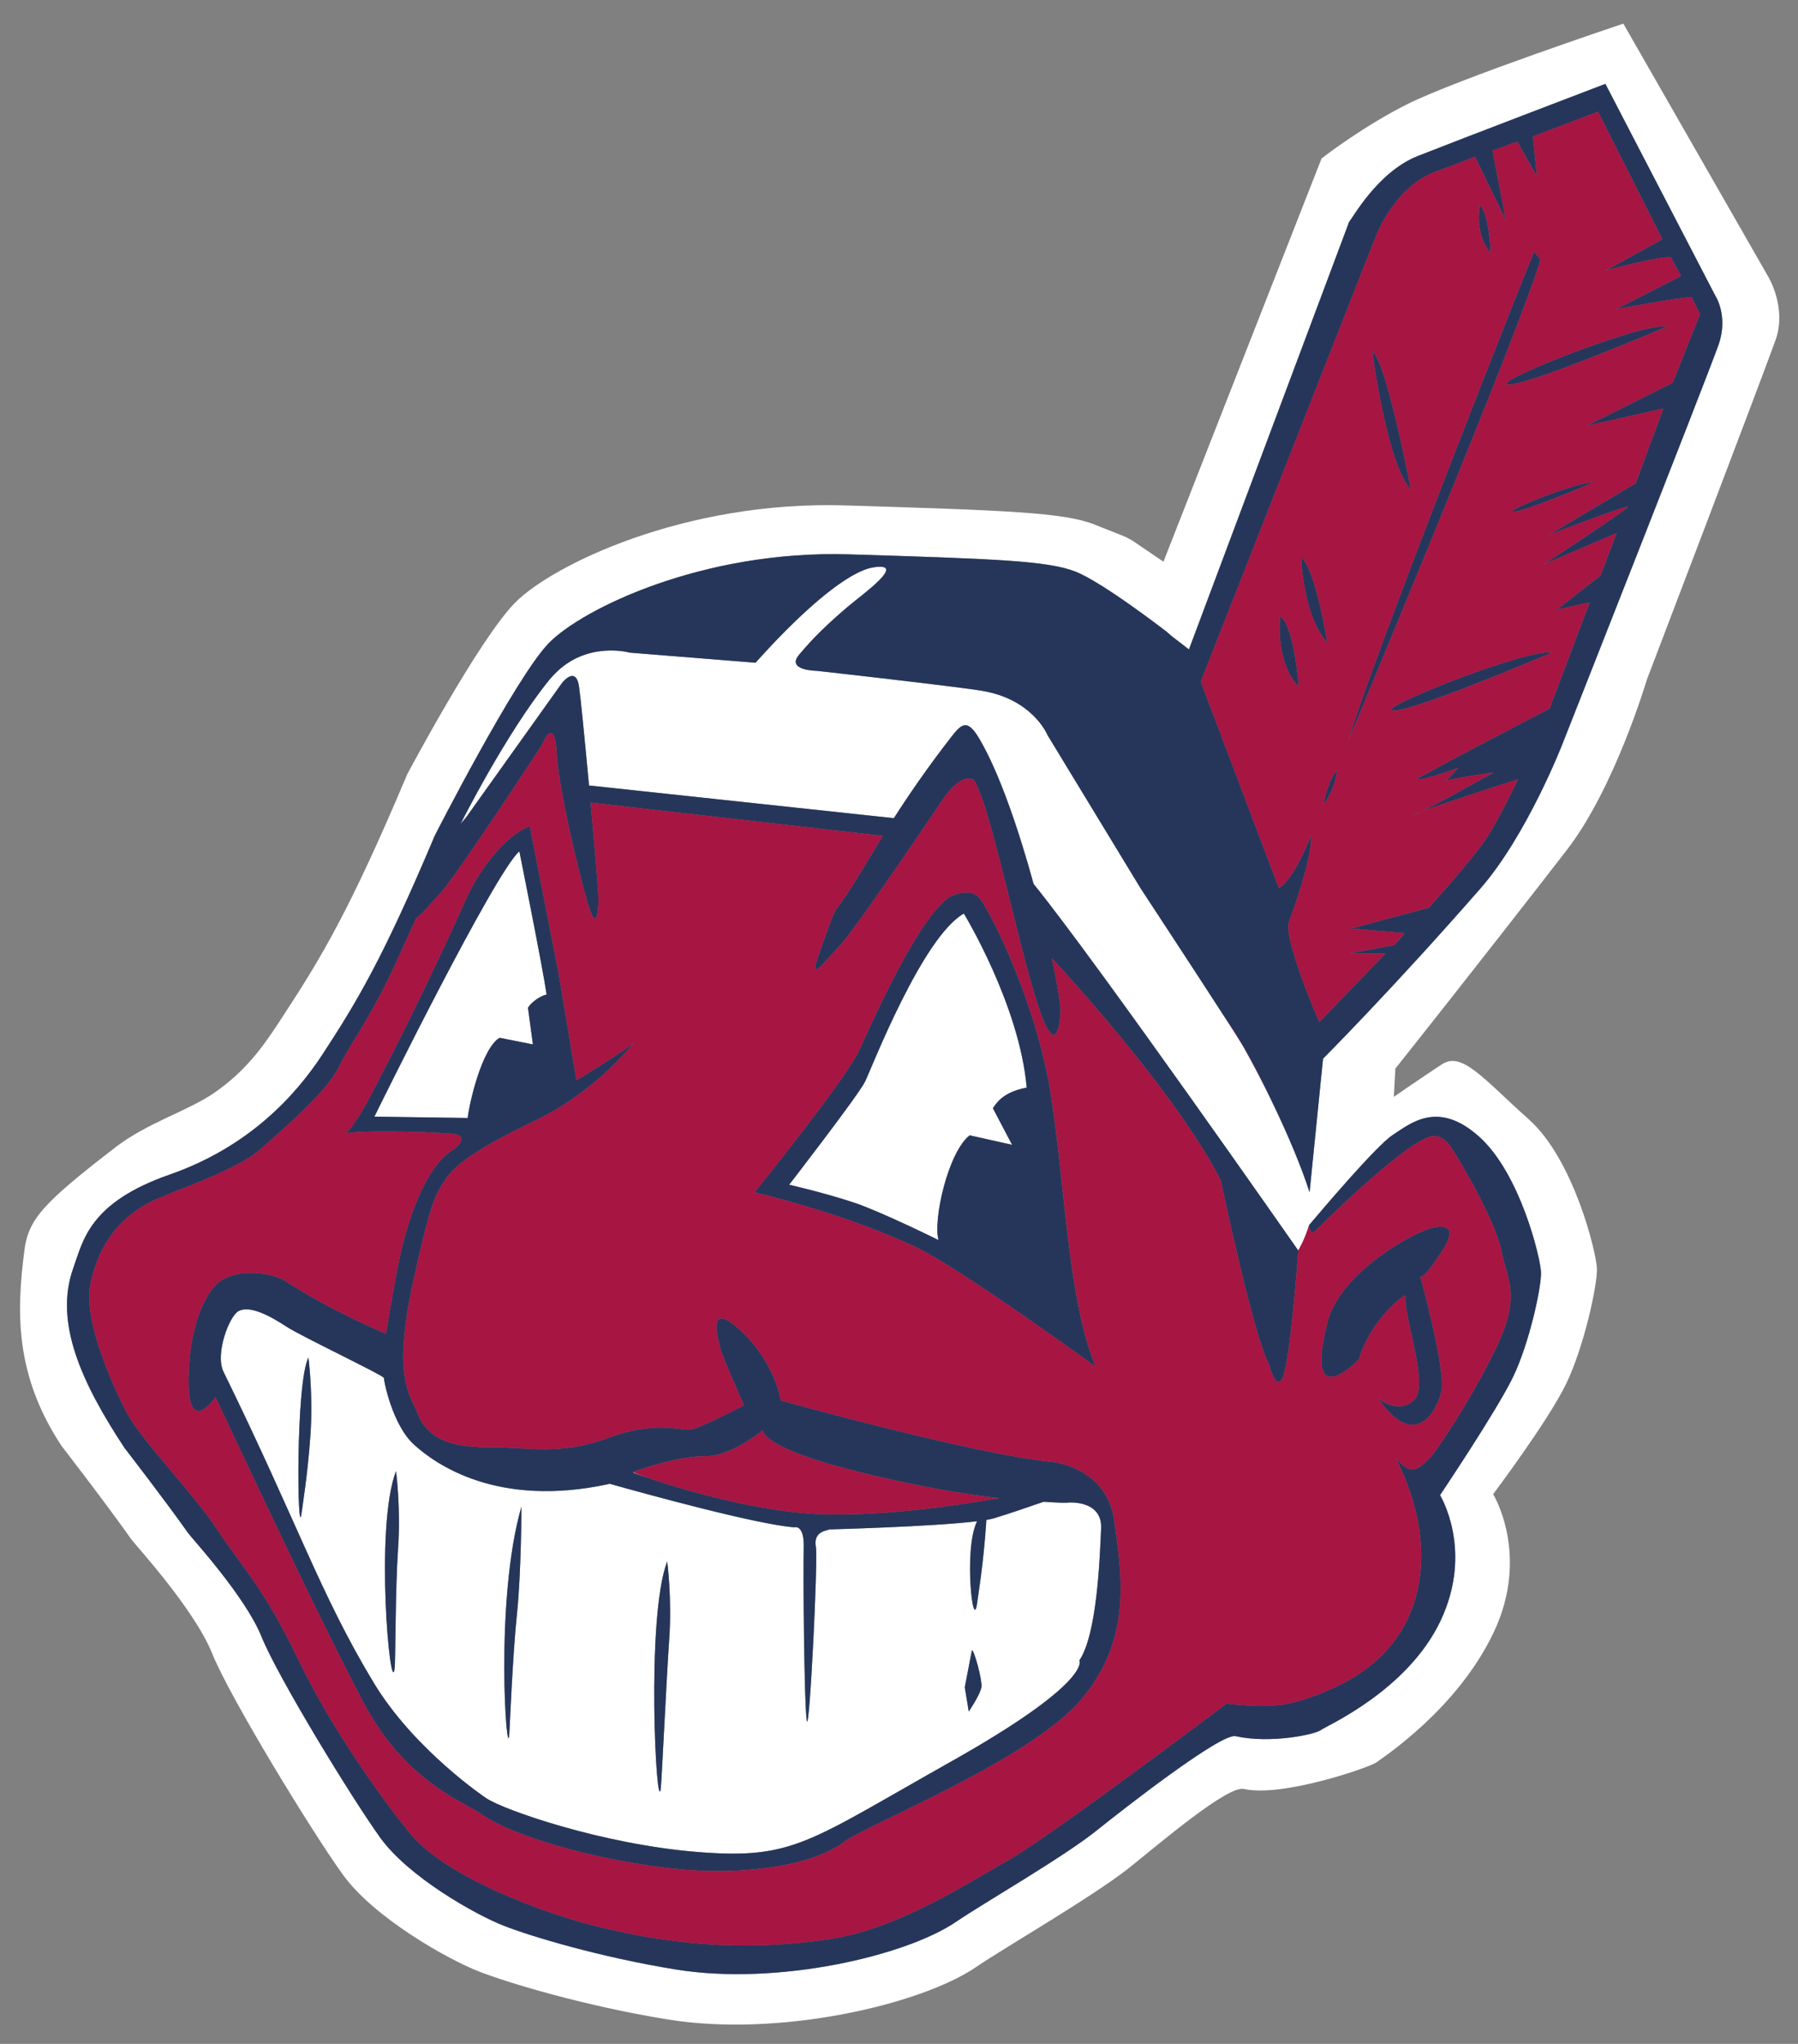
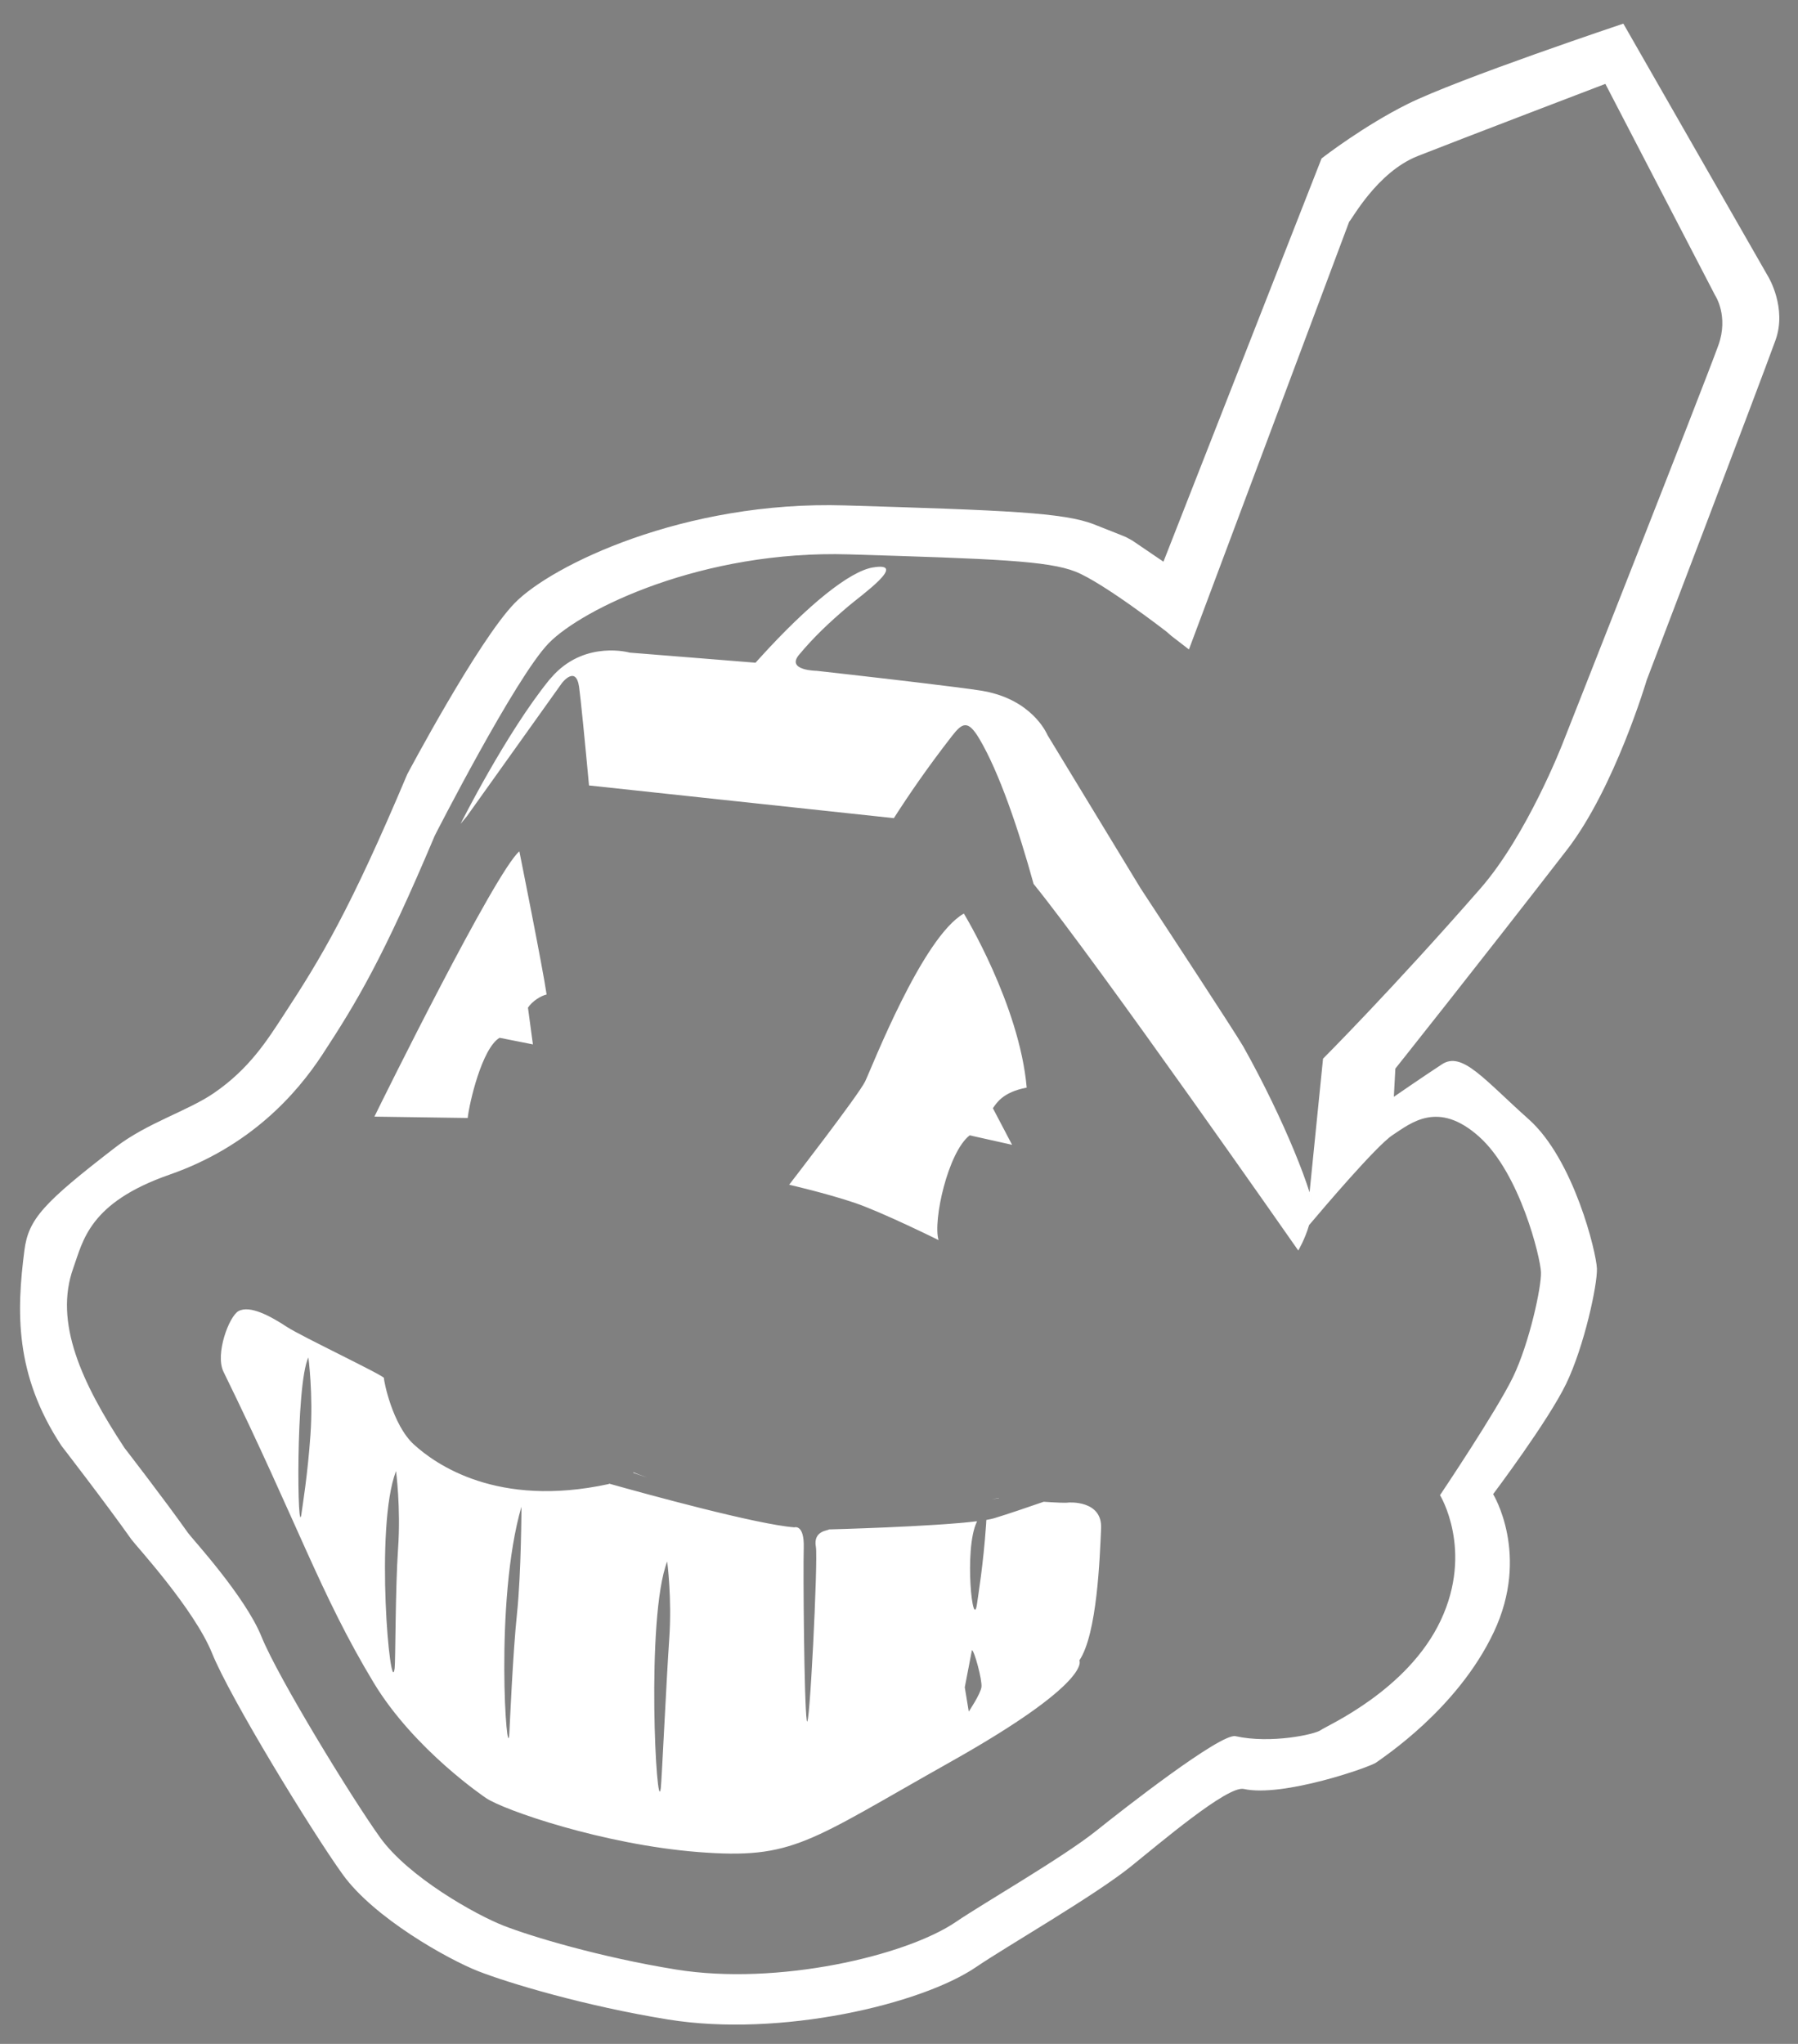
<svg xmlns="http://www.w3.org/2000/svg" version="1.1" id="Layer_1" x="0px" y="0px" width="176.001px" height="200px" viewBox="0 0 176.001 200" style="enable-background:new 0 0 176.001 200;" xml:space="preserve">
  <rect x="0" y="0" width="176.001" height="200" fill="#808080" stroke="none" />
  <path id="color3" style="fill:#FFFFFF;" d="M173.1,27.095L158.904,2.313c0,0-16.185,5.408-21.134,7.873  c-4.23,2.109-8.116,5.093-8.404,5.315l-15.479,39.461l-3.045-2.067l-0.607-0.332c0,0-0.188-0.097-3.15-1.256  c-2.96-1.159-8.634-1.373-24.381-1.852c-15.748-0.479-28.737,5.876-32.323,9.559C46.793,62.7,39.863,75.764,39.863,75.764  c-5.601,13.273-8.42,17.947-12.113,23.586c-1.588,2.425-3.327,5.227-6.838,7.625c-2.542,1.737-6.518,2.902-9.613,5.29  c-7.017,5.413-8.513,7.001-8.909,10.071c-0.765,5.934-0.992,12.138,3.625,19.136c0,0,4.271,5.52,6.848,9.163  c0.398,0.564,6.135,6.778,7.903,11.153c1.768,4.375,9.686,17.32,12.762,21.605c3.075,4.284,10.328,8.331,13.288,9.493  c2.962,1.158,10.427,3.404,18.585,4.725c10.938,1.77,24.792-1.471,30.17-5.148c2.847-1.945,11.528-6.938,15.088-9.795  c2.815-2.258,9.503-7.969,11.09-7.617c3.818,0.848,12.4-2.149,12.976-2.594c0.575-0.445,7.935-5.193,11.505-12.766  c3.57-7.574-0.072-13.486-0.072-13.486s5.382-7.143,7.148-10.801c1.77-3.661,3.07-9.713,3.012-11.275  c-0.057-1.563-2.252-10.658-6.669-14.6c-4.416-3.938-6.523-6.686-8.504-5.385c-1.982,1.299-4.706,3.181-4.706,3.181l0.148-2.761  c0,0,7.974-10.008,16.789-21.398c4.688-6.054,7.822-16.638,7.822-16.638s10.975-28.737,12.601-33.241  C174.937,30.131,173.1,27.095,173.1,27.095z M168.204,33.792c-1.477,4.097-15.266,39.017-15.266,39.017s-3.46,8.91-8.03,14.138  c-8.592,9.83-15.4,16.646-15.4,16.646l-1.318,13.077c0.027,0.09,0.066,0.194,0.092,0.28c0.281,0.92,0.133,1.984-0.139,2.926v0.002  c1.34-1.589,6.605-7.781,8.174-8.81c1.803-1.179,4.449-3.429,8.463,0.151c4.016,3.582,6.01,11.85,6.063,13.271  c0.053,1.42-1.13,6.923-2.736,10.25c-1.608,3.325-7.148,11.563-7.148,11.563s3.31,5.375,0.066,12.262  c-3.246,6.885-11.23,10.331-11.753,10.735c-0.525,0.402-4.86,1.356-8.332,0.587c-1.442-0.319-11.058,7.195-13.618,9.248  c-3.236,2.598-11.128,7.137-13.717,8.904c-4.887,3.344-17.482,6.288-27.427,4.682c-7.417-1.199-14.204-3.241-16.895-4.297  c-2.692-1.053-9.285-4.734-12.08-8.627c-2.796-3.896-9.996-15.664-11.602-19.643c-1.607-3.977-6.824-9.629-7.185-10.141  c-2.342-3.313-6.226-8.328-6.226-8.328c-4.197-6.364-6.922-12.299-5.015-17.604c0.952-2.646,1.527-6.39,9.421-9.14  c7.895-2.752,12.433-7.893,14.955-11.741c3.357-5.126,5.92-9.377,11.012-21.442c0,0,7.892-15.472,11.151-18.821  c3.26-3.349,15.068-9.125,29.385-8.691c14.316,0.435,19.476,0.629,22.166,1.684c2.691,1.054,8.902,5.862,8.902,5.862l0.5,0.435  l1.715,1.321l15.687-41.856c0.262-0.202,2.724-4.851,6.721-6.428c4.036-1.593,18.355-7.057,18.355-7.057l10.748,20.702  C167.894,28.91,169.239,30.923,168.204,33.792z M128.187,116.684l0.002-0.015c0.027,0.09,0.066,0.194,0.092,0.28  C128.281,116.949,128.248,116.855,128.187,116.684z M128.281,116.949c0.281,0.92,0.133,1.984-0.139,2.926  C128.031,118.943,128.192,117.373,128.281,116.949z M97.226,67.834c-0.353-0.096-0.727-0.179-1.123-0.245  C96.502,67.652,96.872,67.739,97.226,67.834z M74.398,64.359c4.709-5.186,8.766-8.45,11.035-8.832  c3.576-0.603-1.179,2.759-2.397,3.799c-1.916,1.631-3.377,3.016-4.824,4.751c-1.284,1.538,1.722,1.562,1.722,1.562  s5.412,0.603,10.095,1.164c-4.743-0.557-10.373-1.162-11.271-1.278c-1.392-0.179-0.793-1.162-0.793-1.162  c1.212-2.082,6.991-6.697,6.991-6.697s2.333-1.643,1.566-2.095c-0.766-0.452-2.8,0.699-2.8,0.699  C80.72,57.619,75.862,62.764,74.398,64.359z M97.265,67.846c4.073,1.112,5.276,4.091,5.276,4.091l9.108,14.985  c0,0,5.401,8.218,8.296,12.705c-0.149-0.214-0.3-0.422-0.45-0.626c-4.751-6.427-17.479-27.94-17.479-27.94  C101.135,69.921,99.748,68.537,97.265,67.846z M124.495,107.763c1.665,3.438,2.975,6.634,3.694,8.906l-0.002,0.015  C127.826,115.674,126.443,111.908,124.495,107.763z M54.268,65.969c3.188-3.304,7.366-2.11,7.366-2.11l12.322,0.987  c0,0-10.056-0.591-13.764-1.07C57.219,63.393,55.024,65.226,54.268,65.969z M53.906,66.37c-2.999,3.847-5.944,8.95-8.475,13.828  l-0.347,0.418c0,0,4.427-8.838,8.69-14.1C53.817,66.463,53.864,66.421,53.906,66.37z M128.187,116.684  c0.061,0.172,0.094,0.266,0.094,0.266c-0.089,0.424-0.25,1.994-0.139,2.926c-0.001,0.002-0.001,0.002-0.001,0.004  c-0.2,0.236-0.315,0.375-0.315,0.375L128.187,116.684z M45.691,79.887l-0.26,0.311c2.53-4.878,5.476-9.981,8.475-13.828  c0.119-0.141,0.24-0.274,0.362-0.401c0.756-0.744,2.951-2.576,5.924-2.192c3.708,0.479,13.764,1.07,13.764,1.07  c0.148-0.167,0.294-0.325,0.442-0.488c1.464-1.595,6.322-6.74,9.323-8.088c0,0,2.034-1.151,2.8-0.699  c0.767,0.453-1.566,2.095-1.566,2.095s-5.779,4.615-6.991,6.697c0,0-0.599,0.983,0.793,1.162c0.898,0.116,6.528,0.721,11.271,1.278  c2.6,0.311,4.974,0.61,6.075,0.786c0.396,0.065,0.771,0.149,1.123,0.245c0.014,0.004,0.027,0.009,0.039,0.013  c2.482,0.69,3.87,2.075,4.752,3.215c0,0,12.728,21.513,17.479,27.94c0.15,0.204,0.301,0.413,0.45,0.626  c0.901,1.399,1.564,2.438,1.739,2.747c1.012,1.796,1.953,3.619,2.81,5.388c1.948,4.146,3.331,7.911,3.692,8.921l-0.361,3.57  c0,0,0.115-0.139,0.315-0.375c-0.397,1.374-1.058,2.484-1.058,2.484s-19.717-28.246-25.906-35.866  c-1.459-5.298-3.37-10.946-5.325-14.229c-1.118-1.875-1.667-1.533-2.682-0.228c-2.382,3.062-4.201,5.721-5.673,8.017l-29.84-3.2  c-0.409-4.409-0.829-8.652-0.973-9.646c-0.311-2.161-1.675-0.378-1.675-0.378L45.691,79.887z M45.782,109.396l-9.132-0.131  c0.643-1.332,11.803-23.914,14.188-25.963c0,0,2.299,11.43,2.668,14.011c-0.548,0.123-1.39,0.635-1.826,1.288l0.485,3.594  l-3.265-0.646C47.174,102.584,45.939,107.934,45.782,109.396z M91.872,121.344c0,0-5.587-2.766-8.246-3.658  c-2.821-0.945-6.378-1.759-6.378-1.759s6.797-8.78,7.439-10.11c0.644-1.33,5.594-14.122,9.661-16.424c0,0,5.444,8.927,6.153,17.032  c-2.393,0.445-2.986,1.576-3.311,2.014l1.88,3.582l-4.151-0.927C92.791,112.742,91.304,119.453,91.872,121.344z M63.354,144.576  c-0.488-0.156-0.957-0.314-1.397-0.471c0.022-0.01,0.05-0.02,0.073-0.029C62.252,144.178,62.704,144.352,63.354,144.576z   M104.578,147.026c-0.253,0.05-1.24,0.002-2.414-0.077c-1.465,0.504-3.399,1.17-4.853,1.613c-0.188,0.056-0.451,0.111-0.761,0.164  c-0.007,0.139-0.011,0.273-0.024,0.439c-0.276,3.972-0.782,6.968-0.873,7.664c-0.402,3.121-1.325-5.236-0.04-7.898  c0,0,0.011-0.031,0.025-0.075c-4.422,0.541-14.49,0.799-14.49,0.799c-0.015,0.116-1.588,0.085-1.283,1.718  c0.221,1.183-0.64,18.65-0.895,16.969c-0.254-1.684-0.361-14.537-0.294-16.885c0.067-2.348-0.92-2.005-0.92-2.005  c-3.67-0.278-14.496-3.255-18.114-4.272c-0.043,0.022-0.071,0.039-0.071,0.039c-10.907,2.363-16.947-1.951-19.056-3.873  c-2.108-1.922-2.96-6.273-2.931-6.504c0.03-0.23-8.106-4.088-9.486-4.994c-1.643-1.08-3.638-2.154-4.747-1.557  c-0.921,0.496-2.321,4.207-1.474,5.938c7.273,14.84,9.448,21.717,14.688,30.405c3.995,6.624,11.026,11.319,11.026,11.319  c1.734,1.167,11.43,4.539,20.76,5.273c9.33,0.732,10.729-0.973,24.701-8.828c13.975-7.855,12.603-9.923,12.603-9.923  c1.75-2.603,2.001-10.105,2.128-12.915C107.912,146.75,104.578,147.026,104.578,147.026z M30.39,140.391  c-0.277,3.972-0.782,6.97-0.872,7.664c-0.403,3.121-0.616-12.567,0.67-15.229C30.188,132.826,30.667,136.422,30.39,140.391z   M38.967,151.514c-0.276,3.971-0.247,11.042-0.337,11.738c-0.403,3.119-1.988-13.807,0.136-19.305  C38.766,143.947,39.245,147.543,38.967,151.514z M50.608,157.885c-0.416,3.957-0.707,11.017-0.75,11.718  c-0.209,3.495-1.506-12.924,1.187-22.183C51.045,147.42,51.024,153.924,50.608,157.885z M65.51,160.359  c-0.276,3.969-0.737,13.924-0.827,14.619c-0.403,3.121-1.498-16.688,0.627-22.184C65.31,152.795,65.788,156.391,65.51,160.359z   M96.071,165.079c-0.089,0.686-1.241,2.399-1.241,2.399l-0.391-2.377l0.701-3.634C95.369,161.497,96.159,164.391,96.071,165.079z   M97.089,146.705c0.402-0.07,0.631-0.114,0.639-0.116c0.024,0.002,0.058,0.005,0.081,0.009  C97.587,146.632,97.35,146.666,97.089,146.705z" />
-   <path id="color2" style="fill:#26365B;" d="M129.534,78.738c0,0,0.431-2.418,1.377-3.357  C130.911,75.381,130.656,77.352,129.534,78.738z M150.187,24.621c-0.291,0.434-16.047,40.34-18.193,47.837  c0,0,16.874-40.35,18.8-47.052L150.187,24.621z M148.26,50.066c1.313-0.125,7.671-2.838,7.671-2.838  C154.664,47.005,146.656,50.22,148.26,50.066z M136.616,69.521c2.622-0.25,15.341-5.676,15.341-5.676  C149.421,63.399,133.407,69.827,136.616,69.521z M139.203,79.391c-0.52,0.192-0.842,0.328-0.846,0.368  C138.35,79.806,138.685,79.654,139.203,79.391z M141.532,76.411c-0.096,0.032-0.16,0.062-0.163,0.086  C141.363,76.546,141.431,76.5,141.532,76.411z M127.357,54.542c0,0,0.193,5.798,2.574,8.344  C129.931,62.885,128.758,55.547,127.357,54.542z M144.888,20.049c0,0-0.693,2.62,1.038,4.728  C145.926,24.777,145.81,21.11,144.888,20.049z M134.323,34.353c0,0,1.405,11.021,3.785,13.566  C138.108,47.919,135.724,35.359,134.323,34.353z M125.32,60.287c0,0-0.569,4.404,1.812,6.95  C127.131,67.237,126.72,61.293,125.32,60.287z M43.972,110.927c-2.794-0.216-8.692-0.335-10.129-0.019  c0.263-0.236,1.144-1.053,3.282-5.343c2.729-5.166,6.692-13.508,8.359-17.299c1.668-3.79,4.405-6.735,6.378-7.423l2.84,14.504  l1.725,10.356c0,0,4.853-2.91,5.667-3.746c0,0-3.569,4.752-9.711,7.697c-5.039,2.421-7.674,4.106-8.745,5.709  c-1.017,1.52-1.461,2.141-3.173,9.953c-2.104,9.6-0.295,11.149,0.425,13.013c1.054,2.718,3.827,3.323,7.131,3.278  c3.305-0.043,6.722,0.869,11.423-0.881c4.703-1.748,7.163-0.724,8.12-0.836c0.956-0.112,5.255-2.384,5.255-2.384  s-2.556-5.749-2.324-5.721c0,0-1.518-4.673,1.66-1.905c3.178,2.766,4.148,6.189,4.261,7.146c0,0,18.876,5.266,26.554,6.021  c0,0,5.361,0.456,6.093,5.734c0.732,5.278,1.809,11.545-3.202,17.495c-5.009,5.949-21.149,12.348-23.244,13.961  c-2.094,1.616-6.54,2.873-12.619,2.85c-7.536-0.032-18.98-2.844-22.847-5.543c-1.887-1.316-7.485-3.227-11.549-10.914  c-4.545-8.599-11.55-23.646-14.51-29.919c0,0-2.63,3.906-2.638-1.513c-0.007-5.42,1.7-8.844,3.078-9.814  c2.014-1.416,5.304-0.759,6.422-0.029c4.621,3.004,9.821,5.146,9.821,5.146s0.678-4.148,1.307-7.247  c0.607-2.986,2.356-9.121,5.407-10.847C44.488,112.407,46.32,110.993,43.972,110.927z M61.952,144.045  c0.018,0.007,0.055,0.021,0.077,0.031c-0.023,0.01-0.05,0.02-0.073,0.029c0.441,0.156,0.909,0.314,1.397,0.471  c2.915,1.018,9.602,3.018,15.509,3.498c6.676,0.545,15.764-0.934,18.227-1.369c0.261-0.039,0.498-0.073,0.72-0.107  c-0.023-0.004-0.057-0.007-0.081-0.009h0.004c0,0-6.321-0.626-14.858-2.863c-8.539-2.241-8.188-3.783-8.188-3.783  s-3.095,2.563-5.59,2.552C66.059,142.482,61.952,144.045,61.952,144.045z M37.585,134.842c0.03-0.23-8.106-4.088-9.486-4.994  c-1.643-1.08-3.638-2.154-4.747-1.557c-0.921,0.496-2.321,4.207-1.474,5.938c7.273,14.84,9.448,21.717,14.688,30.405  c3.995,6.624,11.026,11.319,11.026,11.319c1.734,1.167,11.43,4.539,20.76,5.273c9.33,0.732,10.729-0.973,24.701-8.828  c13.975-7.855,12.603-9.923,12.603-9.923c1.75-2.603,2.001-10.105,2.128-12.915c0.127-2.811-3.207-2.534-3.207-2.534  c-0.253,0.05-1.24,0.002-2.414-0.077c-1.465,0.504-3.399,1.17-4.853,1.613c-0.188,0.056-0.451,0.111-0.761,0.164  c-0.007,0.139-0.011,0.273-0.024,0.439c-0.276,3.972-0.782,6.968-0.873,7.664c-0.402,3.121-1.325-5.236-0.04-7.898  c0,0,0.011-0.031,0.025-0.075c-4.422,0.541-14.49,0.799-14.49,0.799c-0.015,0.116-1.588,0.085-1.283,1.718  c0.221,1.183-0.64,18.65-0.895,16.969c-0.254-1.684-0.361-14.537-0.294-16.885c0.067-2.348-0.92-2.005-0.92-2.005  c-3.67-0.278-14.496-3.255-18.114-4.272c-0.043,0.022-0.071,0.039-0.071,0.039c-10.907,2.363-16.947-1.951-19.056-3.873  C38.408,139.424,37.556,135.072,37.585,134.842z M45.782,109.396c0.158-1.463,1.392-6.813,3.118-7.846l3.265,0.646l-0.485-3.594  c0.437-0.653,1.278-1.165,1.826-1.288c-0.368-2.581-2.668-14.011-2.668-14.011c-2.385,2.049-13.545,24.631-14.188,25.963  L45.782,109.396z M38.63,163.252c0.09-0.696,0.06-7.768,0.337-11.738c0.277-3.971-0.201-7.566-0.201-7.566  C36.642,149.445,38.227,166.371,38.63,163.252z M89.878,122.15c-7.051-3.403-16.018-5.479-16.018-5.479s8.973-11.093,10.289-13.987  c1.316-2.893,5.645-12.701,8.754-14.891c0,0,2.033-1.151,3.043,0.157c1.01,1.309,5.524,10.138,6.937,19.273  c1.412,9.137,1.667,20.028,4.366,26.504C107.249,133.727,94.072,124.176,89.878,122.15z M83.626,117.686  c2.659,0.893,8.246,3.658,8.246,3.658c-0.567-1.891,0.92-8.601,3.048-10.251l4.151,0.927l-1.88-3.582  c0.324-0.438,0.918-1.568,3.311-2.014c-0.709-8.105-6.153-17.032-6.153-17.032c-4.067,2.302-9.018,15.094-9.661,16.424  c-0.643,1.33-7.439,10.11-7.439,10.11S80.805,116.74,83.626,117.686z M141.228,122.306c2.069-3.267-1.383-2.064-1.383-2.064  c-2.469,0.86-8.754,4.63-9.893,9.089c-2.386,9.355,3.058,3.694,3.058,3.694c1.233-4.079,4.605-6.474,4.575-6.24  c-0.253,1.966,2.399,8.792,0.8,10.235c-1.601,1.442-3.507-0.217-3.507-0.217c3.573,5.173,5.705,1.443,6.206-0.613  c0.5-2.058-2.07-11.344-2.07-11.344S139.157,125.572,141.228,122.306z M49.858,169.602c0.043-0.701,0.333-7.761,0.75-11.718  c0.416-3.961,0.438-10.465,0.438-10.465C48.353,156.679,49.649,173.098,49.858,169.602z M64.683,174.979  c0.09-0.695,0.551-10.65,0.827-14.619c0.278-3.969-0.2-7.564-0.2-7.564C63.185,158.291,64.28,178.1,64.683,174.979z M147.871,37.619  c2.625-0.25,15.341-5.677,15.341-5.677C160.677,31.496,144.662,37.925,147.871,37.619z M29.518,148.055  c0.09-0.694,0.595-3.692,0.872-7.664c0.277-3.969-0.201-7.564-0.201-7.564C28.902,135.487,29.115,151.176,29.518,148.055z   M168.204,33.792c-1.477,4.097-15.266,39.017-15.266,39.017s-3.46,8.91-8.03,14.138c-8.592,9.83-15.4,16.646-15.4,16.646  l-1.318,13.077c-0.72-2.272-2.029-5.469-3.694-8.906c-1.309-2.782-2.869-5.733-4.549-8.135c-2.895-4.487-8.296-12.705-8.296-12.705  l-9.108-14.985c0,0-1.203-2.979-5.276-4.091c-0.012-0.004-0.025-0.009-0.039-0.013c-0.354-0.094-0.725-0.181-1.123-0.245  c-1.142-0.189-3.476-0.48-6.075-0.786c-4.683-0.562-10.095-1.164-10.095-1.164s-3.005-0.024-1.722-1.562  c1.447-1.736,2.908-3.121,4.824-4.751c1.219-1.04,5.974-4.402,2.397-3.799c-2.27,0.382-6.326,3.646-11.035,8.832  c-0.275,0.3-0.442,0.488-0.442,0.488l-12.322-0.987c0,0-4.177-1.194-7.366,2.11c-0.188,0.184-0.29,0.304-0.29,0.304  c-0.024,0.032-0.047,0.066-0.072,0.097c-0.042,0.051-0.089,0.093-0.131,0.146c-4.263,5.262-8.69,14.1-8.69,14.1l0.347-0.418  c-0.033,0.064-0.065,0.126-0.098,0.189l0.357-0.5l9.319-13.053c0,0,1.364-1.783,1.675,0.378c0.144,0.994,0.563,5.237,0.973,9.646  l29.84,3.2c1.472-2.295,3.291-4.955,5.673-8.017c1.015-1.305,1.563-1.647,2.682,0.228c1.955,3.283,3.866,8.931,5.325,14.229  c6.189,7.62,25.906,35.866,25.906,35.866s-0.556,7.941-1.236,11.387c-0.68,3.447-1.622-0.209-1.622-0.209  c-1.524-2.789-4.738-18.049-4.738-18.049c-3.901-7.649-13.01-17.913-16.531-21.75c0.627,2.946,0.947,5.101,0.831,5.586  c0,0-0.175,3.158-1.238,1.372c-1.956-3.28-5.348-21.542-7.22-24.376c0,0-1.171-0.976-3.228,2.175c0,0-8.164,12.141-9.809,13.931  c-1.645,1.79-3.058,3.61-2.311,1.469c0.748-2.142,1.512-4.491,1.949-5.05c1.295-1.657,2.573-3.98,4.479-7.062l-28.597-3.257  c0.42,4.612,0.79,8.978,0.774,9.544c0,0-0.031,3.882-1.088,0.212c-1.058-3.67-2.953-11.809-3.027-14.881  c0,0-0.146-3.436-1.476-0.427c0,0-8.225,12.604-9.87,14.395c-1.048,1.141-1.999,2.289-2.36,2.421  c-0.788,1.714-1.442,3.176-1.913,4.213c-2.471,5.454-4.583,8.124-5.708,10.455c-1.126,2.328-5.628,6.225-7.751,8.07  c-2.123,1.846-7.557,3.736-8.806,4.281c-1.249,0.547-6.386,2.014-7.746,8.896c-0.681,3.447,2.063,9.574,3.471,12.349  c1.409,2.772,6.62,8.04,8.981,11.643c2.362,3.605,4.471,5.525,7.905,12.684c3.435,7.158,8.688,14.254,10.921,16.99  c3.462,4.238,12.801,7.695,17.771,8.979c9.12,2.357,16.656,2.39,23.384,1.374c6.729-1.016,13.56-5.557,17.495-7.758  c3.936-2.203,21.294-15.277,21.294-15.277s2.796,0.35,4.927,0.167c2.793-0.243,6.631-2.09,8.055-3.083  c1.425-0.995,5.174-3.574,5.953-9.6c0.777-6.025-2.408-11.512-2.408-11.512c1.6,1.767,2.146,1.139,3.295,0.08  c0.55-0.507,4.168-5.824,6.595-10.929c2.426-5.105,1.068-6.46,0.501-9.36s-4.037-8.885-5.03-10.31  c-0.995-1.425-2.127-0.862-2.127-0.862c-2.96,1.03-11.081,9.17-11.081,9.17c-0.358,0.327-0.531-0.006-0.6-0.58  c1.34-1.589,6.605-7.781,8.174-8.81c1.803-1.179,4.449-3.429,8.463,0.151c4.016,3.582,6.01,11.85,6.063,13.271  c0.053,1.42-1.13,6.923-2.736,10.25c-1.608,3.325-7.148,11.563-7.148,11.563s3.31,5.375,0.066,12.262  c-3.246,6.885-11.23,10.331-11.753,10.735c-0.525,0.402-4.86,1.356-8.332,0.587c-1.442-0.319-11.058,7.195-13.618,9.248  c-3.236,2.598-11.128,7.137-13.717,8.904c-4.887,3.344-17.482,6.288-27.427,4.682c-7.417-1.199-14.204-3.241-16.895-4.297  c-2.692-1.053-9.285-4.734-12.08-8.627c-2.796-3.896-9.996-15.664-11.602-19.643c-1.607-3.977-6.824-9.629-7.185-10.141  c-2.342-3.313-6.226-8.328-6.226-8.328c-4.197-6.364-6.922-12.299-5.015-17.604c0.952-2.646,1.527-6.39,9.421-9.14  c7.895-2.752,12.433-7.893,14.955-11.741c3.357-5.126,5.92-9.377,11.012-21.442c0,0,7.892-15.472,11.151-18.821  c3.26-3.349,15.068-9.125,29.385-8.691c14.316,0.435,19.476,0.629,22.166,1.684c2.691,1.054,8.902,5.862,8.902,5.862l0.5,0.435  l1.715,1.321l15.687-41.856c0.262-0.202,2.724-4.851,6.721-6.428c4.036-1.593,18.355-7.057,18.355-7.057l10.748,20.702  C167.894,28.91,169.239,30.923,168.204,33.792z M166.405,30.749l-0.826-1.668c-1.42,0.046-7.392,1.18-7.392,1.18l6.362-3.257  l-1.002-1.835c-1.405-0.064-6.401,1.312-6.401,1.312l5.568-3.068l-6.283-12.476l-6.378,2.419l0.382,3.877l-1.92-3.371l-2.41,0.868  l1.298,6.823l-3.025-6.22c0,0-0.04,0.067-3.899,1.492c-3.92,1.45-5.747,6.155-5.747,6.155l-17.192,43.726l7.645,20.189  c1.525-0.863,3.136-5.132,3.136-5.132c0.165,2.378-2.149,8.44-2.149,8.44c-0.573,1.693,2.971,9.802,2.971,9.802l6.465-6.699  l-3.594,0.007l4.466-0.836l1.034-1.163l-5.303-0.449l7.653-2.046c0,0,4.223-4.692,5.511-6.603c1.313-1.95,3.215-5.964,3.215-5.964  s-6.935,2.23-9.385,3.141c2.021-1.023,6.995-3.802,6.995-3.802s-3.844,0.544-4.666,0.822c0.356-0.315,1.191-1.271,1.191-1.271  c-0.871,0.359-4.063,1.357-4.033,1.128c0.03-0.229,12.985-6.926,12.985-6.926l3.927-10.391l-3.222,0.707l4.273-3.338l1.588-4.155  l-7.176,3.082c0,0,8.239-5.419,8.269-5.648s-7.779,2.765-7.779,2.765l8.556-5.08l2.701-7.308l-7.514,1.695l8.43-4.225  L166.405,30.749z M96.071,165.079c0.088-0.689-0.702-3.582-0.931-3.611l-0.701,3.634l0.391,2.377  C94.83,167.479,95.982,165.766,96.071,165.079z" />
-   <path id="color1" style="fill:#A71543;" d="M128.141,119.879c0-0.002,0-0.002,0.001-0.004v0.002  C128.141,119.879,128.141,119.879,128.141,119.879z M124.495,107.763c-1.309-2.782-2.869-5.733-4.549-8.135  c0.901,1.399,1.564,2.438,1.739,2.747C122.697,104.171,123.638,105.994,124.495,107.763z M128.141,119.879c0,0,0,0,0.001-0.002  c0.068,0.574,0.241,0.907,0.6,0.58c0,0,8.121-8.14,11.081-9.17c0,0,1.132-0.563,2.127,0.862c0.993,1.425,4.463,7.409,5.03,10.31  s1.925,4.255-0.501,9.36c-2.427,5.104-6.045,10.422-6.595,10.929c-1.148,1.059-1.695,1.687-3.295-0.08c0,0,3.186,5.486,2.408,11.512  c-0.779,6.025-4.528,8.604-5.953,9.6c-1.424,0.993-5.262,2.84-8.055,3.083c-2.131,0.183-4.927-0.167-4.927-0.167  s-17.358,13.074-21.294,15.277c-3.935,2.201-10.766,6.742-17.495,7.758c-6.728,1.016-14.264,0.982-23.384-1.374  c-4.969-1.284-14.309-4.741-17.771-8.979c-2.233-2.736-7.486-9.832-10.921-16.99c-3.434-7.158-5.542-9.079-7.905-12.684  c-2.362-3.604-7.573-8.871-8.981-11.643c-1.409-2.774-4.152-8.901-3.471-12.349c1.359-6.883,6.497-8.35,7.746-8.896  c1.249-0.545,6.683-2.436,8.806-4.281c2.123-1.846,6.626-5.742,7.751-8.07c1.125-2.33,3.237-5.001,5.708-10.455  c0.47-1.037,1.125-2.499,1.913-4.213c0.361-0.133,1.313-1.28,2.36-2.421c1.646-1.791,9.87-14.395,9.87-14.395  c1.331-3.009,1.476,0.427,1.476,0.427c0.074,3.072,1.969,11.211,3.027,14.881c1.057,3.67,1.088-0.212,1.088-0.212  c0.016-0.566-0.354-4.932-0.774-9.544l28.597,3.257c-1.906,3.082-3.184,5.405-4.479,7.062c-0.437,0.56-1.201,2.908-1.949,5.05  c-0.746,2.141,0.667,0.321,2.311-1.469c1.644-1.79,9.809-13.931,9.809-13.931c2.057-3.151,3.228-2.175,3.228-2.175  c1.872,2.834,5.264,21.096,7.22,24.376c1.063,1.786,1.238-1.372,1.238-1.372c0.116-0.486-0.204-2.64-0.831-5.586  c3.521,3.837,12.63,14.101,16.531,21.75c0,0,3.214,15.26,4.738,18.049c0,0,0.942,3.656,1.622,0.209  c0.681-3.445,1.236-11.387,1.236-11.387S127.744,121.253,128.141,119.879z M73.861,116.671c0,0,8.967,2.076,16.018,5.479  c4.193,2.025,17.371,11.576,17.371,11.576c-2.699-6.476-2.954-17.367-4.366-26.504c-1.412-9.135-5.927-17.964-6.937-19.273  c-1.01-1.308-3.043-0.157-3.043-0.157c-3.109,2.19-7.438,11.997-8.754,14.891C82.834,105.578,73.861,116.671,73.861,116.671z   M109.063,148.782c-0.732-5.278-6.093-5.734-6.093-5.734c-7.678-0.755-26.554-6.021-26.554-6.021  c-0.113-0.957-1.083-4.381-4.261-7.146c-3.177-2.768-1.66,1.905-1.66,1.905c-0.231-0.028,2.324,5.721,2.324,5.721  s-4.299,2.271-5.255,2.384c-0.957,0.112-3.417-0.912-8.12,0.836c-4.702,1.75-8.118,0.838-11.423,0.881  c-3.304,0.045-6.077-0.561-7.131-3.278c-0.72-1.863-2.529-3.413-0.425-13.013c1.712-7.813,2.156-8.434,3.173-9.953  c1.07-1.603,3.706-3.288,8.745-5.709c6.143-2.945,9.711-7.697,9.711-7.697c-0.814,0.836-5.667,3.746-5.667,3.746l-1.725-10.356  l-2.84-14.504c-1.973,0.688-4.71,3.633-6.378,7.423c-1.667,3.791-5.629,12.133-8.359,17.299c-2.138,4.29-3.019,5.106-3.282,5.343  c1.438-0.316,7.335-0.197,10.129,0.019c2.348,0.066,0.516,1.48,0.516,1.48c-3.051,1.726-4.799,7.86-5.407,10.847  c-0.629,3.1-1.307,7.247-1.307,7.247s-5.2-2.142-9.821-5.146c-1.118-0.729-4.408-1.387-6.422,0.029  c-1.378,0.971-3.084,4.394-3.078,9.814c0.008,5.419,2.638,1.513,2.638,1.513c2.96,6.273,9.965,21.32,14.51,29.919  c4.064,7.688,9.663,9.598,11.549,10.914c3.867,2.699,15.31,5.511,22.847,5.543c6.079,0.023,10.525-1.233,12.619-2.85  c2.094-1.613,18.235-8.012,23.244-13.961C110.872,160.327,109.795,154.061,109.063,148.782z M133.01,133.024  c1.233-4.079,4.605-6.474,4.575-6.24c-0.253,1.966,2.399,8.792,0.8,10.235c-1.601,1.442-3.507-0.217-3.507-0.217  c3.573,5.173,5.705,1.443,6.206-0.613c0.5-2.058-2.07-11.344-2.07-11.344s0.142,0.727,2.214-2.54  c2.069-3.267-1.383-2.064-1.383-2.064c-2.469,0.86-8.754,4.63-9.893,9.089C127.567,138.686,133.01,133.024,133.01,133.024z   M53.978,66.273c-0.024,0.032-0.047,0.066-0.072,0.097c0.119-0.141,0.24-0.274,0.362-0.401  C54.081,66.153,53.978,66.273,53.978,66.273z M73.956,64.847c0.148-0.167,0.294-0.325,0.442-0.488  C74.123,64.659,73.956,64.847,73.956,64.847z M45.432,80.198c-0.033,0.064-0.065,0.126-0.098,0.189l0.357-0.5L45.432,80.198z   M90.028,66.803c2.6,0.311,4.974,0.61,6.075,0.786C94.961,67.399,92.627,67.108,90.028,66.803z M97.226,67.834  c0.014,0.004,0.027,0.009,0.039,0.013C97.253,67.842,97.24,67.837,97.226,67.834z M165.579,29.08l0.826,1.668l-2.679,6.698  l-8.43,4.225l7.514-1.695l-2.701,7.308l-8.556,5.08c0,0,7.809-2.994,7.779-2.765s-8.269,5.648-8.269,5.648l7.176-3.082l-1.588,4.155  l-4.273,3.338l3.222-0.707l-3.927,10.391c0,0-12.955,6.698-12.985,6.926c-0.029,0.229,3.162-0.77,4.033-1.128  c0,0-0.835,0.956-1.191,1.271c-0.096,0.032-0.16,0.062-0.163,0.086c-0.006,0.05,0.063,0.004,0.163-0.086  c0.822-0.278,4.666-0.822,4.666-0.822s-4.974,2.779-6.995,3.802c-0.52,0.192-0.842,0.328-0.846,0.368  c-0.007,0.047,0.328-0.105,0.846-0.368c2.45-0.911,9.385-3.141,9.385-3.141s-1.902,4.014-3.215,5.964  c-1.288,1.911-5.511,6.603-5.511,6.603l-7.653,2.046l5.303,0.449l-1.034,1.163l-4.466,0.836l3.594-0.007l-6.465,6.699  c0,0-3.544-8.109-2.971-9.802c0,0,2.314-6.063,2.149-8.44c0,0-1.61,4.269-3.136,5.132l-7.645-20.189l17.192-43.726  c0,0,1.827-4.705,5.747-6.155c3.859-1.425,3.899-1.492,3.899-1.492l3.025,6.22l-1.298-6.823l2.41-0.868l1.92,3.371l-0.382-3.877  l6.378-2.419l6.283,12.476l-5.568,3.068c0,0,4.996-1.376,6.401-1.312l1.002,1.835l-6.362,3.257  C158.187,30.26,164.159,29.126,165.579,29.08z M145.926,24.777c0,0-0.116-3.667-1.038-4.728  C144.888,20.049,144.195,22.669,145.926,24.777z M134.323,34.353c0,0,1.405,11.021,3.785,13.566  C138.108,47.919,135.724,35.359,134.323,34.353z M127.131,67.237c0,0-0.411-5.944-1.812-6.95  C125.32,60.287,124.751,64.69,127.131,67.237z M129.931,62.885c0,0-1.173-7.338-2.574-8.344  C127.357,54.542,127.55,60.339,129.931,62.885z M130.911,75.381c-0.946,0.938-1.377,3.357-1.377,3.357  C130.656,77.352,130.911,75.381,130.911,75.381z M150.794,25.406l-0.607-0.785c-0.291,0.434-16.047,40.34-18.193,47.837  C131.994,72.457,148.868,32.107,150.794,25.406z M136.616,69.521c2.622-0.25,15.341-5.676,15.341-5.676  C149.421,63.399,133.407,69.827,136.616,69.521z M148.26,50.066c1.313-0.125,7.671-2.838,7.671-2.838  C154.664,47.005,146.656,50.22,148.26,50.066z M163.211,31.942c-2.534-0.446-18.55,5.983-15.341,5.677  C150.496,37.369,163.211,31.942,163.211,31.942z M74.617,140.011c0.792,2.523,14.478,5.57,22.483,6.521c0,0,0.237,0.022,0.628,0.058  h0.004c0,0-6.321-0.626-14.858-2.863c-8.539-2.241-8.188-3.783-8.188-3.783s-3.095,2.563-5.59,2.552  c-3.036-0.012-7.144,1.551-7.144,1.551c0.018,0.007,0.055,0.021,0.077,0.031c1.879-0.734,4.669-1.551,7.786-1.539  C70.598,142.306,73.014,141.564,74.617,140.011z M79.467,148.078c4.28,0.477,13.376-0.74,17.622-1.373  c0.402-0.07,0.631-0.114,0.639-0.116c-0.391-0.035-0.628-0.058-0.628-0.058c-8.005-0.95-21.691-3.998-22.483-6.521  c-1.603,1.554-4.019,2.295-4.802,2.526c-3.118-0.012-5.907,0.805-7.786,1.539c0.224,0.102,0.675,0.275,1.325,0.5  C67.811,146.023,74.097,147.479,79.467,148.078z M79.467,148.078c-5.371-0.6-11.656-2.056-16.114-3.502  c2.915,1.018,9.602,3.018,15.509,3.498c6.676,0.545,15.764-0.934,18.227-1.369C92.843,147.338,83.748,148.555,79.467,148.078z" />
</svg>